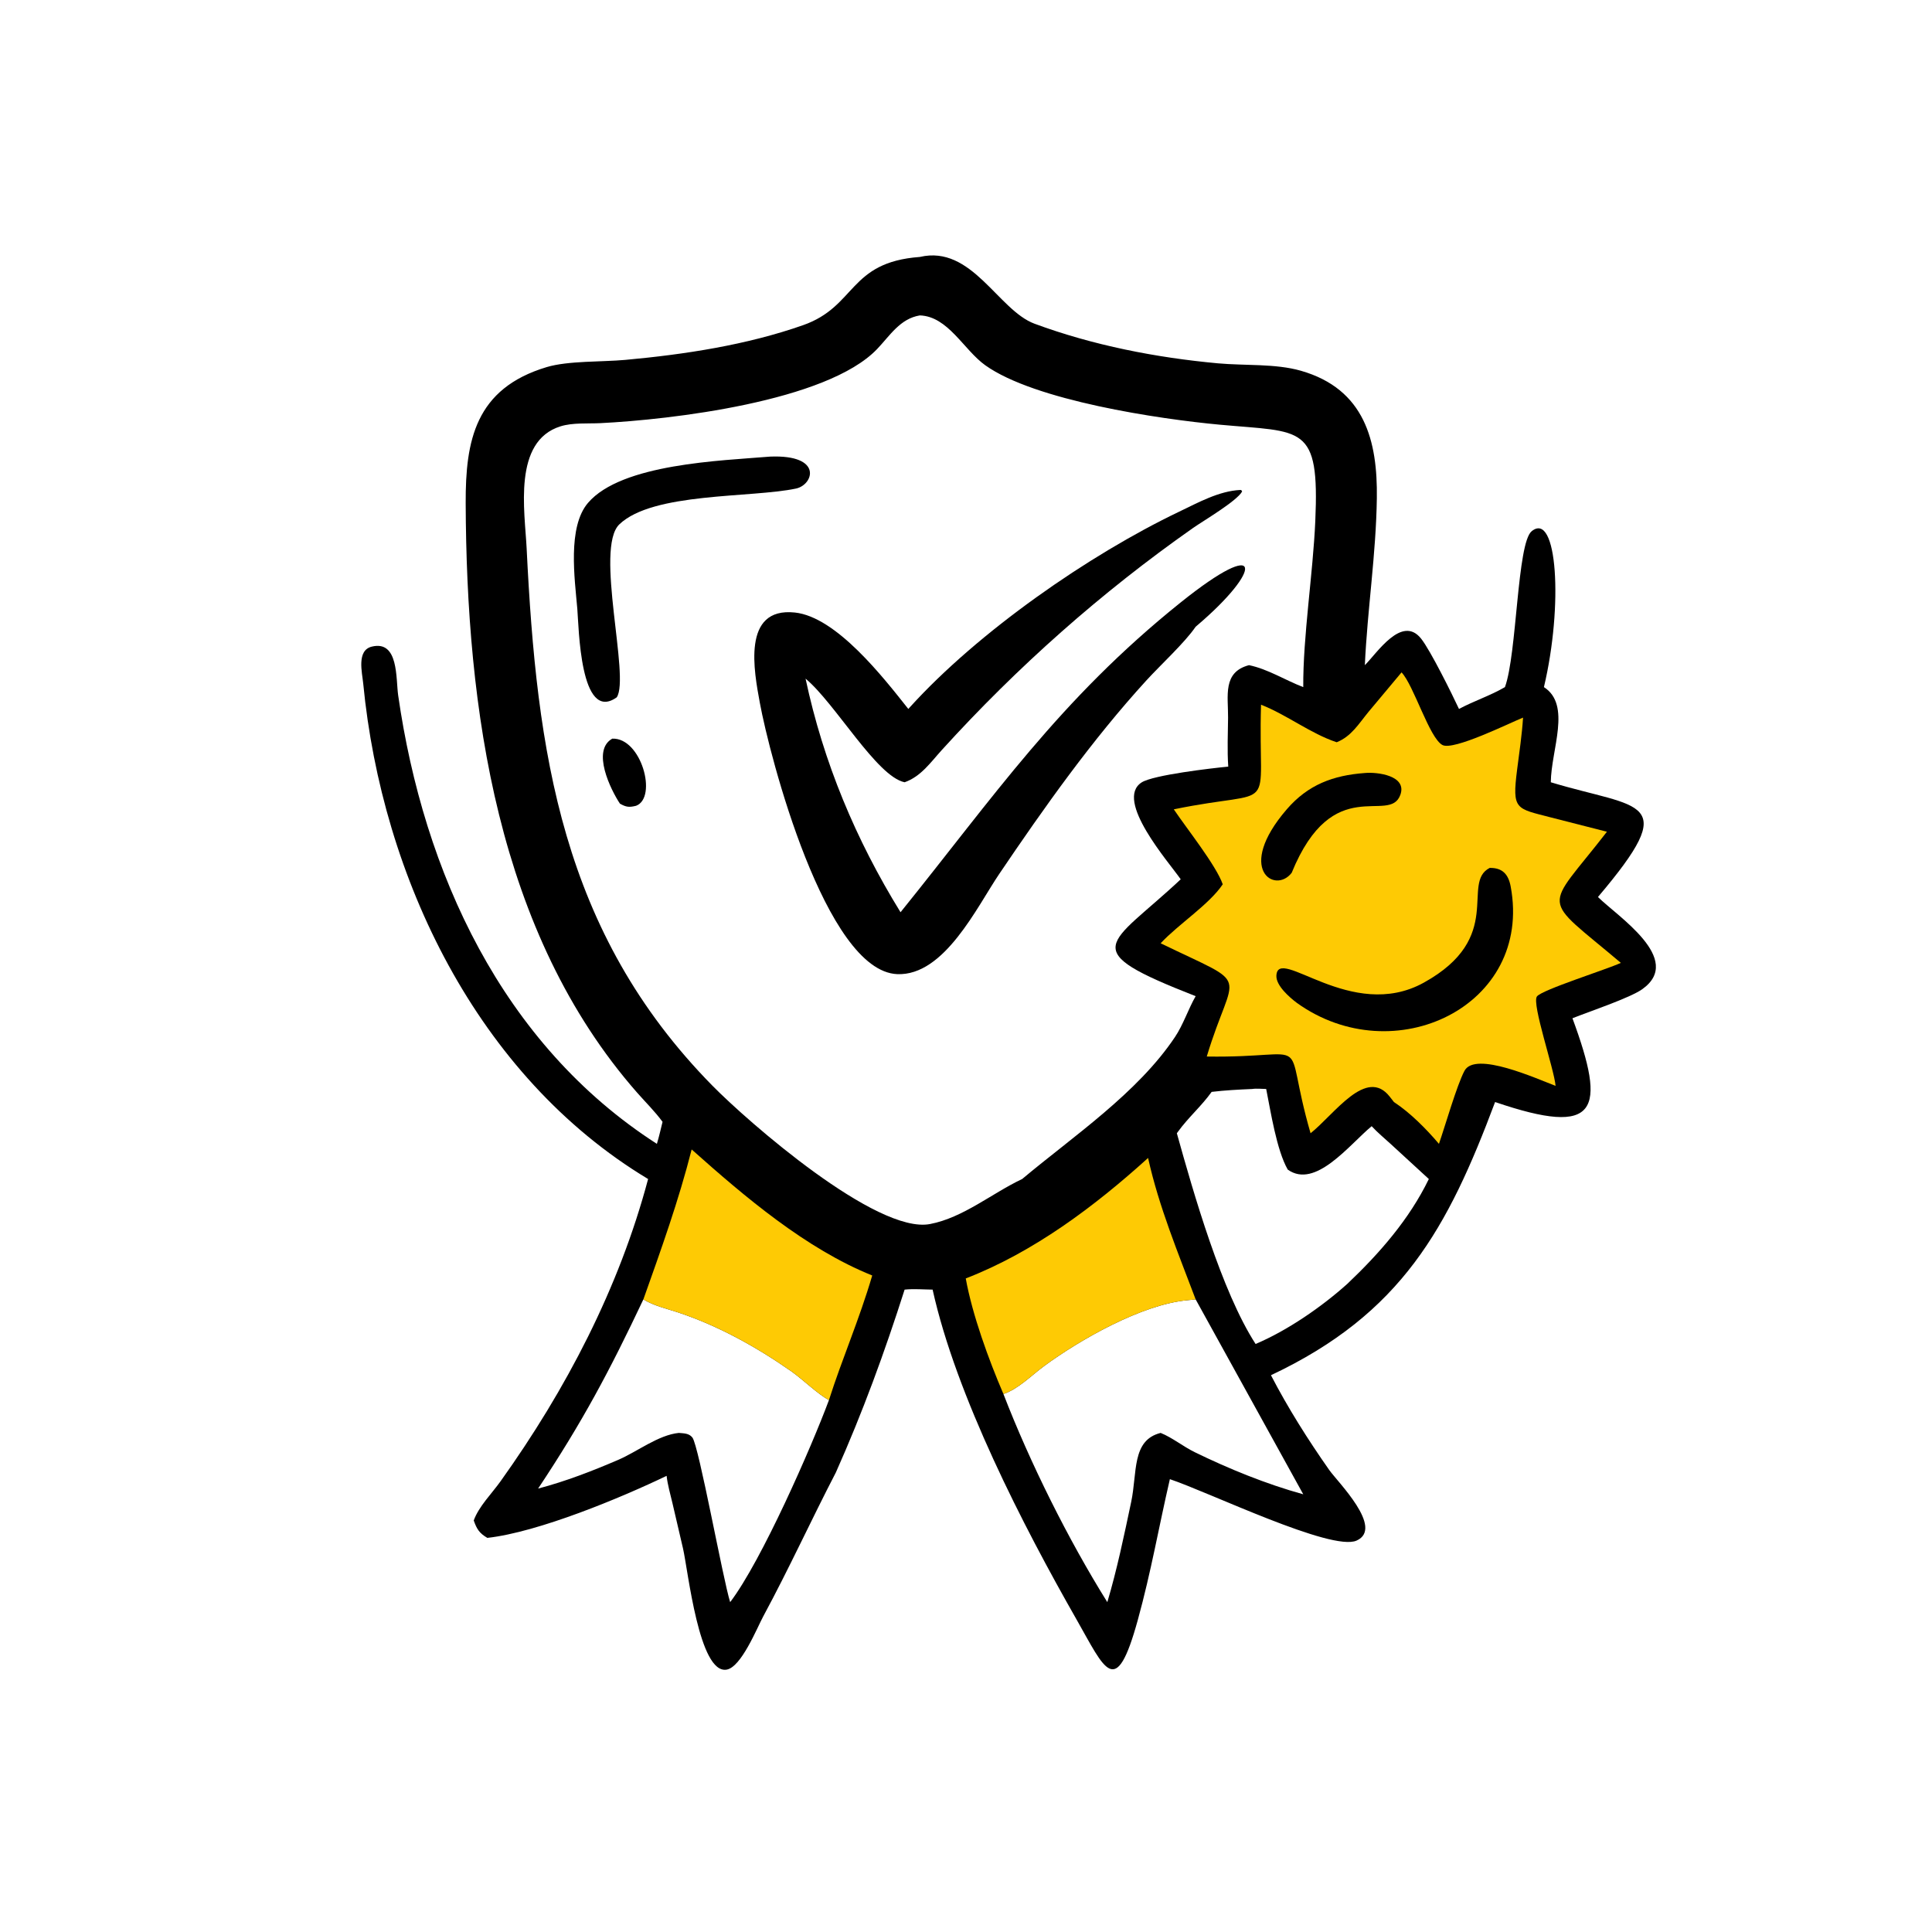
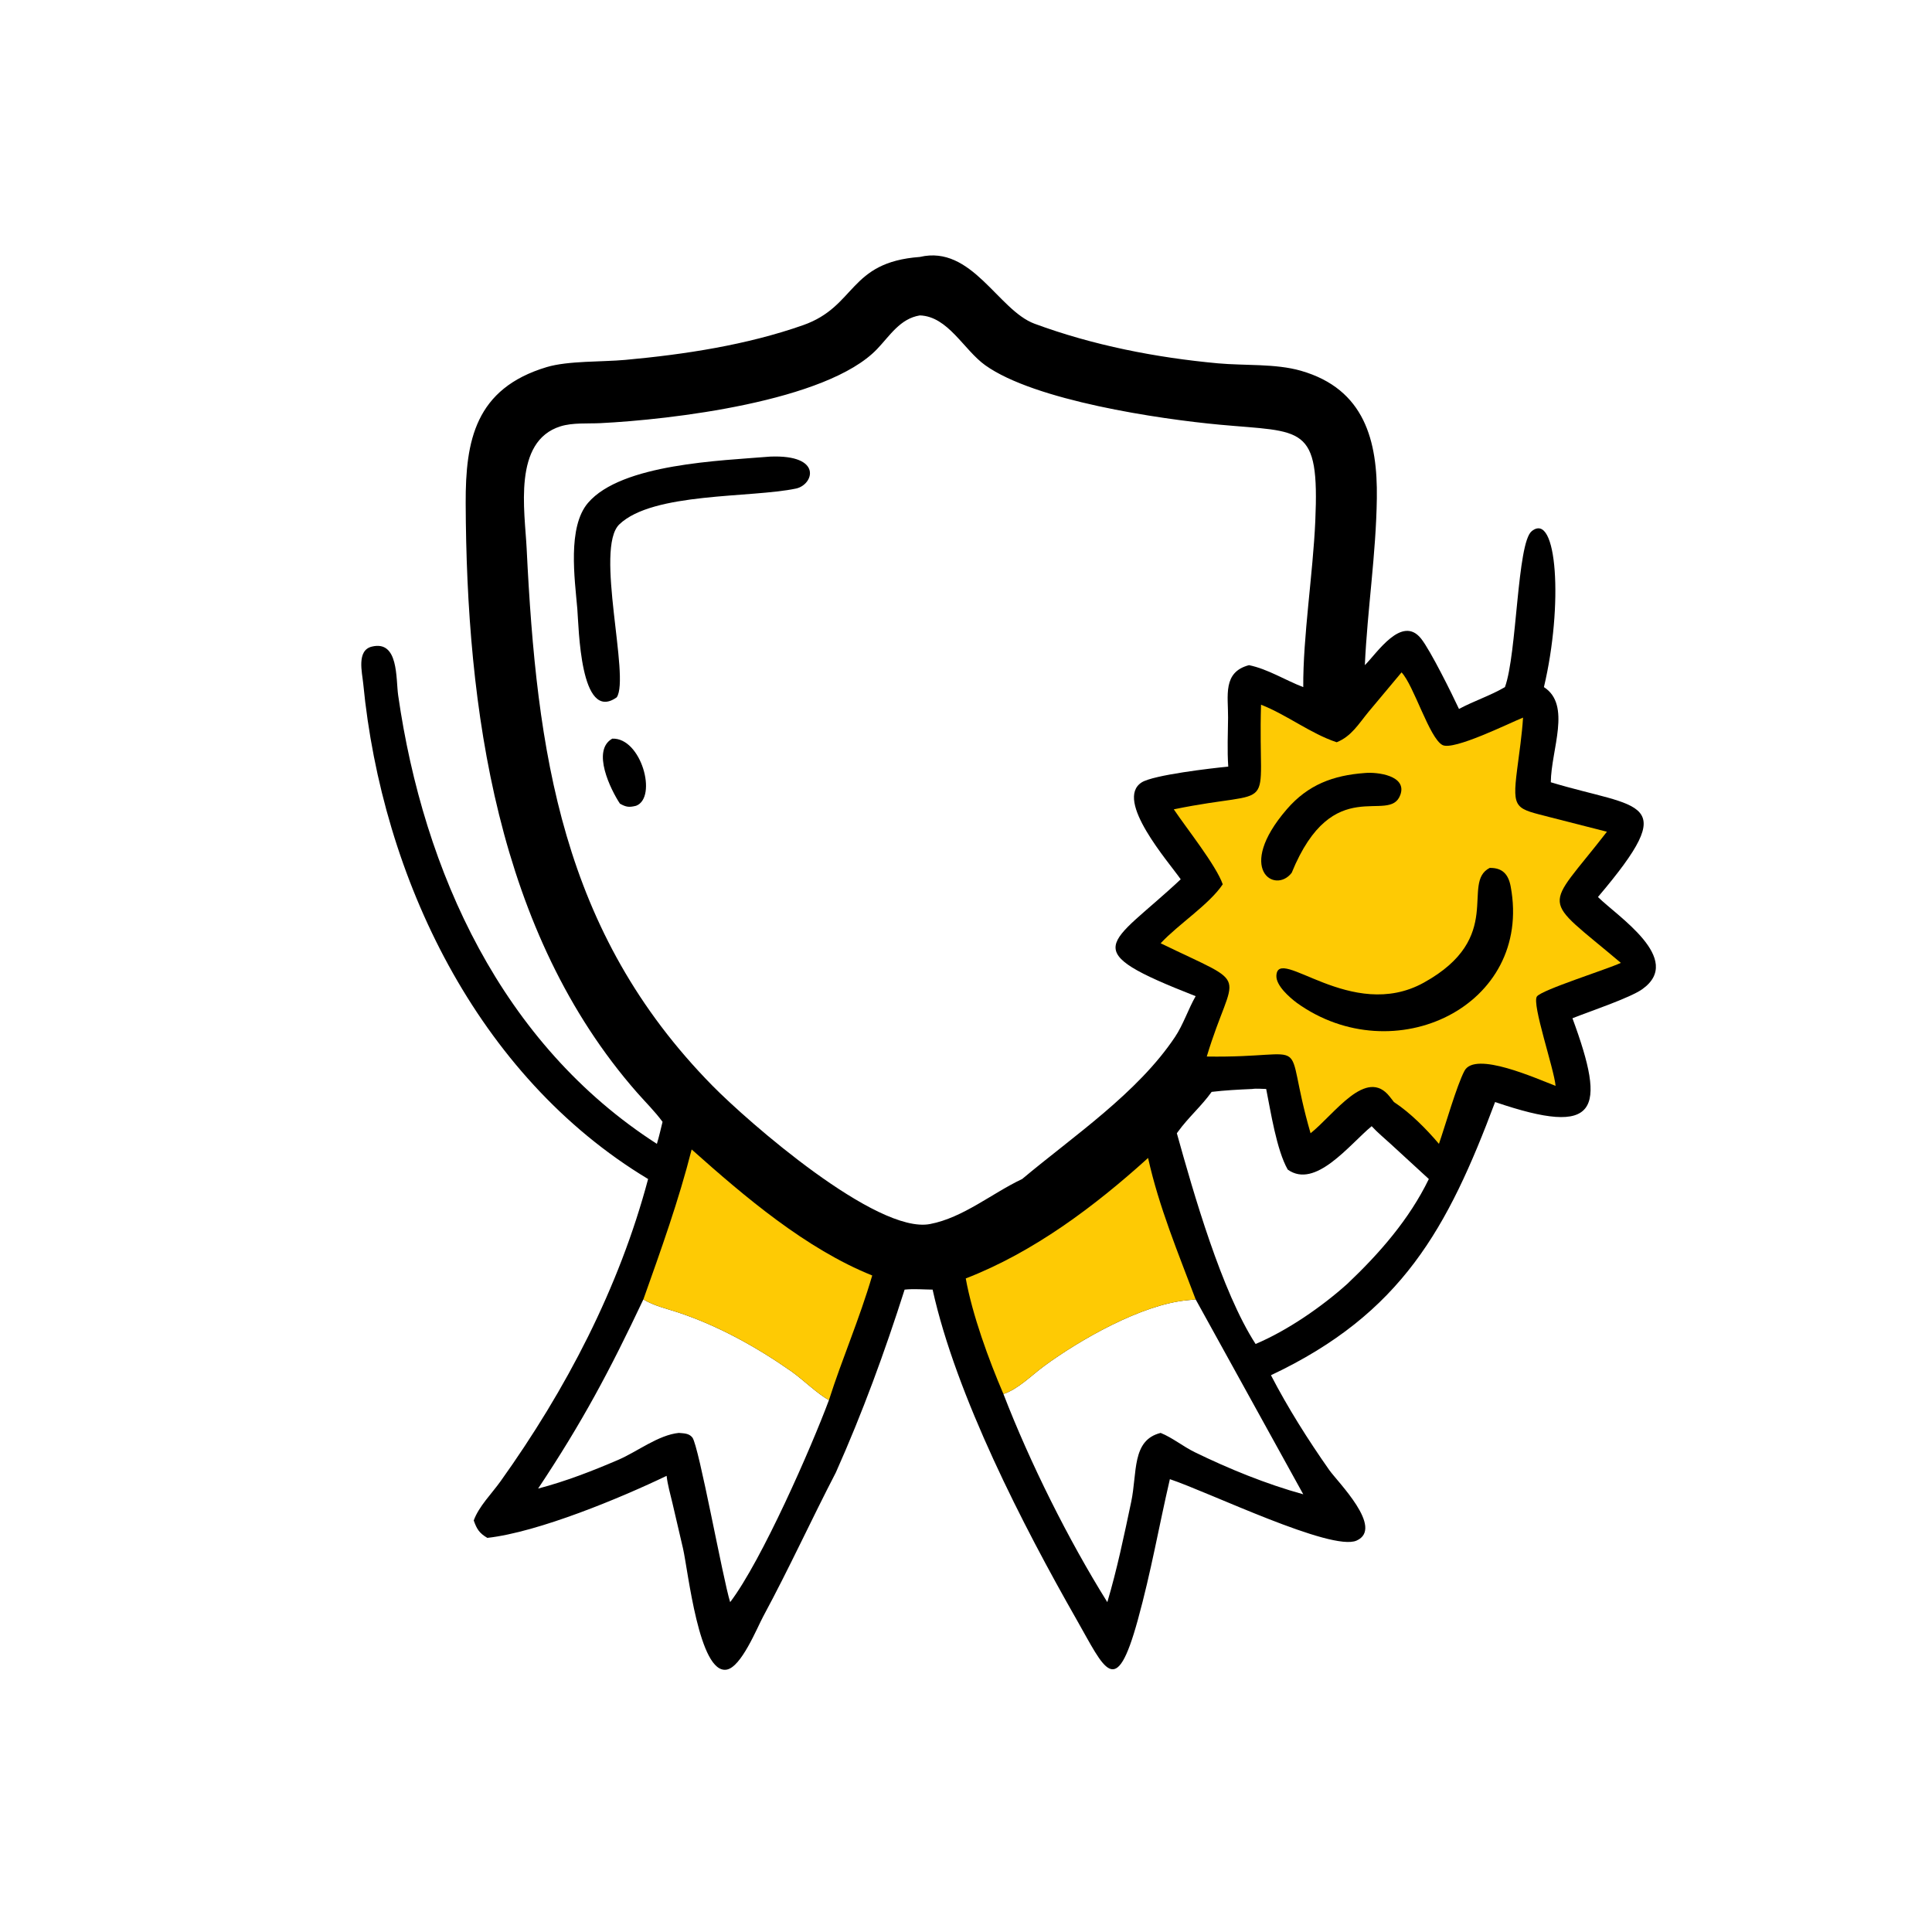
<svg xmlns="http://www.w3.org/2000/svg" height="1024" width="1024">
  <path d="M243.764 68.094C257.582 64.844 264.482 82.214 274.175 85.794C289.673 91.52 306.346 94.777 322.775 96.287C329.816 96.933 337.997 96.32 344.734 98.249C361.712 103.109 365.088 116.932 364.877 132.036C364.669 146.875 362.375 161.506 361.698 176.275C364.852 173.185 371.519 162.782 376.636 169.282C379.137 172.459 384.78 183.883 386.647 187.88C390.622 185.744 394.918 184.377 398.825 182.092C402.038 173.262 402.024 143.906 405.919 140.768C412.686 135.319 414.303 160.381 409.156 182.092C416.517 186.816 411.051 198.682 410.98 207.308C434.645 214.469 445.837 211.333 423.477 237.714C428.508 242.759 446.408 254.181 435.217 262.148C431.99 264.447 421.184 268.072 416.717 269.846C425.777 294.436 423.623 301.401 396.216 292.05C383.68 325.48 371.457 348.113 336.817 364.448C341.292 373.092 346.682 381.622 352.282 389.591C354.468 392.701 366.873 404.97 359.511 408.27C352.889 411.238 320.35 395.432 310.028 391.994C307.084 404.682 305.096 416.366 301.522 429.337C295.669 450.587 292.85 442.433 285.278 429.155C271.206 404.479 253.399 369.959 247.151 341.762C244.671 341.738 242.208 341.505 239.732 341.762C234.45 358.328 228.599 374.331 221.511 390.221C214.963 402.843 209.19 415.529 202.299 428.297C200.583 431.478 196.46 441.8 192.566 442.47C185.262 443.727 182.37 416.354 181.009 410.378L178.2 398.322C177.643 395.955 176.931 393.533 176.659 391.115C164.67 396.88 142.721 406.038 129.152 407.555C127.013 406.3 126.348 405.212 125.546 402.936C126.895 399.211 130.304 395.839 132.623 392.594C149.983 368.307 164.055 341.396 171.755 312.453C126.485 285.228 101.227 232.545 96.256 181.14C95.973 178.217 94.456 172.364 98.524 171.363C105.695 169.598 104.881 179.835 105.519 184.275C112.248 231.119 133.043 276.743 174.081 303.133C174.666 301.221 175.096 299.241 175.583 297.301C173.574 294.548 171.076 292.107 168.828 289.546C131.679 247.211 123.615 187.664 123.411 133.314C123.35 116.798 125.919 102.969 144.891 97.281C150.556 95.583 159.558 95.938 165.744 95.371C181.482 93.93 197.838 91.435 212.812 86.18C227.012 81.197 224.789 69.49 243.764 68.094ZM243.764 83.587C238.512 84.45 235.833 88.959 232.425 92.519C219.11 106.427 177.606 111.23 159.085 112.14C155.7 112.306 151.779 111.97 148.534 112.984C135.855 116.946 139.079 135.414 139.566 145.341C142.211 199.261 148.758 246.977 188.753 287.67C198.248 297.33 232.304 327.088 246.462 324.384C255.279 322.701 262.948 316.182 270.881 312.453C284.412 301.112 301.419 289.719 311.387 274.815C313.601 271.504 314.866 267.482 316.861 263.995C284.749 251.424 293.807 250.945 312.903 233.022C309.71 228.44 295.22 212.013 302.562 207.338C305.637 205.38 321.078 203.582 325.501 203.161C325.199 198.842 325.411 194.539 325.45 190.214C325.502 184.426 323.949 178.123 330.997 176.275C335.999 177.302 340.612 180.272 345.377 182.092C345.285 168.807 347.946 152.076 348.566 138.104C349.71 112.3 345.254 114.588 323.263 112.549C307.201 111.06 274.226 106.172 261.103 96.797C255.397 92.721 251.254 83.834 243.764 83.587ZM265.917 369.419C272.954 387.647 283.126 408.055 293.451 424.585C296.031 415.924 297.906 406.871 299.776 398.027C301.423 390.237 299.862 381.661 307.583 379.738C310.673 380.98 313.57 383.355 316.605 384.836C325.709 389.278 335.602 393.306 345.377 396.006L316.861 344.351L314.717 344.567C302.551 345.676 286.174 355.054 276.694 362.024C273.389 364.454 269.806 368.153 265.917 369.419ZM170.502 344.351C161.564 363.27 154.348 376.847 142.603 394.491C149.949 392.553 156.906 389.859 163.881 386.858C168.876 384.709 174.474 380.28 179.893 379.738C181.219 379.863 182.58 379.806 183.486 380.954C185.202 383.127 191.602 418.606 193.501 424.585C201.853 413.605 215.037 383.521 219.685 371.025C216.978 369.681 212.674 365.491 209.731 363.432C200.521 356.985 190.343 351.328 179.649 347.789C176.606 346.782 173.248 346.037 170.502 344.351ZM331.872 288.592C328.263 288.753 324.689 288.931 321.1 289.359C318.386 293.157 314.846 296.192 312.148 299.954L311.877 300.326C316.279 316.114 323.735 342.26 332.745 356.167C341.143 352.634 350.323 346.293 357.075 340.214C365.589 332.148 373.496 323.097 378.655 312.453L368.583 303.199C366.9 301.65 365.046 300.133 363.501 298.451C357.571 303.377 348.579 315.202 341.262 309.952C338.306 304.76 336.744 294.533 335.553 288.592C334.439 288.585 332.951 288.412 331.872 288.592Z" transform="scale(2 2)" />
  <path d="M255.935 338.797C273.89 331.858 290.093 319.688 304.252 306.872C307.119 319.807 312.21 332.011 316.861 344.351L314.717 344.567C302.551 345.676 286.174 355.054 276.694 362.024C273.389 364.454 269.806 368.153 265.917 369.419C262.029 360.382 257.672 348.444 255.935 338.797Z" fill="#FECA04" transform="scale(2 2)" />
  <path d="M183.297 304.616C197.291 317.093 213.564 330.954 231.15 338.017C227.687 349.809 223.185 360.02 219.685 371.025C216.978 369.681 212.674 365.491 209.731 363.432C200.521 356.985 190.343 351.328 179.649 347.789C176.606 346.782 173.248 346.037 170.502 344.351C175.201 331.117 179.828 318.274 183.297 304.616Z" fill="#FECA04" transform="scale(2 2)" />
  <path d="M371.423 178.187C374.682 181.613 378.795 195.632 382.278 197.443C385.219 198.972 400.025 191.615 403.624 190.172C403.334 194.793 402.63 199.405 402.046 203.996C400.684 214.696 401.733 214.212 410.976 216.622L425.852 220.421C409.207 241.928 407.932 236.891 429.541 255.169C425.996 256.848 408.549 262.316 407.294 264.079C405.897 266.04 411.841 283.198 412.248 287.765C407.261 285.892 390.941 278.452 388.105 283.776C386.069 287.598 382.953 298.505 381.334 303.133C377.989 299.196 373.738 294.885 369.404 292.05L368.294 290.624C362.085 282.729 353.745 295.173 347.314 300.326C339.415 273.03 349.252 280.449 319.805 279.993C326.942 256.28 332.373 262.021 307.583 249.98C312.271 244.939 320.451 239.711 324.042 234.349C322.268 229.303 314.495 219.581 311.067 214.481C339.44 208.632 333.291 216.928 334.185 186.755C341.041 189.426 347.319 194.416 354.236 196.704C358.143 195.147 360.077 191.799 362.665 188.658L371.423 178.187Z" fill="#FECA04" transform="scale(2 2)" />
  <path d="M361.698 204.857C364.968 204.546 372.986 205.519 371.096 210.67C368.168 218.652 353.264 204.471 342.31 231.301C337.902 237.047 327.296 230.369 341.019 214.463C346.634 207.955 353.296 205.47 361.698 204.857Z" transform="scale(2 2)" />
  <path d="M394.782 230.006C398.108 229.951 399.732 231.63 400.348 234.94C406.25 266.666 369.353 284.214 343.683 265.775C341.697 264.293 338.171 261.191 338.256 258.616C338.531 250.33 358.084 271.073 377.332 260.408C398.991 248.406 387.04 234 394.782 230.006Z" transform="scale(2 2)" />
  <path d="M162.259 195.749C169.954 195.445 174.308 211.344 168.574 213.539C166.729 213.993 165.98 213.915 164.294 212.984C161.817 209.261 156.709 198.859 162.259 195.749Z" transform="scale(2 2)" />
  <path d="M204.097 121.005C218.198 120.438 215.6 128.493 210.948 129.473C198.966 131.996 173.033 130.425 164.128 138.965C157.516 145.307 167.045 179.573 163.436 184.802C153.688 191.731 153.399 166.055 152.994 161.344C152.309 153.385 150.335 139.676 155.835 133.26C164.743 122.869 191.077 122.09 204.097 121.005Z" transform="scale(2 2)" />
-   <path d="M328.698 129.844L328.942 129.873L329.179 130.248C327.799 132.788 318.813 138.063 316.157 139.928C291.835 156.995 269.573 176.743 249.592 198.759C246.634 202.019 244.047 205.798 239.732 207.308C232.337 205.78 221.359 186.402 213.482 179.842C218.201 202.026 226.797 222.532 238.651 241.752C263.307 211.221 280.739 185.423 312.912 159.635C335.226 141.749 334.541 151.059 317.232 165.773L316.861 166.087C314.048 170.244 307.509 176.262 303.815 180.307C289.339 196.161 276.793 213.89 264.784 231.64C258.923 240.302 250.252 258.679 237.77 258.155C218.757 257.357 203.931 200.308 201.355 186.203C199.874 178.089 196.462 160.83 210.629 162.323C221.668 163.486 234.105 179.549 240.715 187.88L241.142 187.403C259.272 167.403 288.568 147.041 312.466 135.612C317.488 133.21 323.054 130.109 328.698 129.844Z" transform="scale(2 2)" />
</svg>